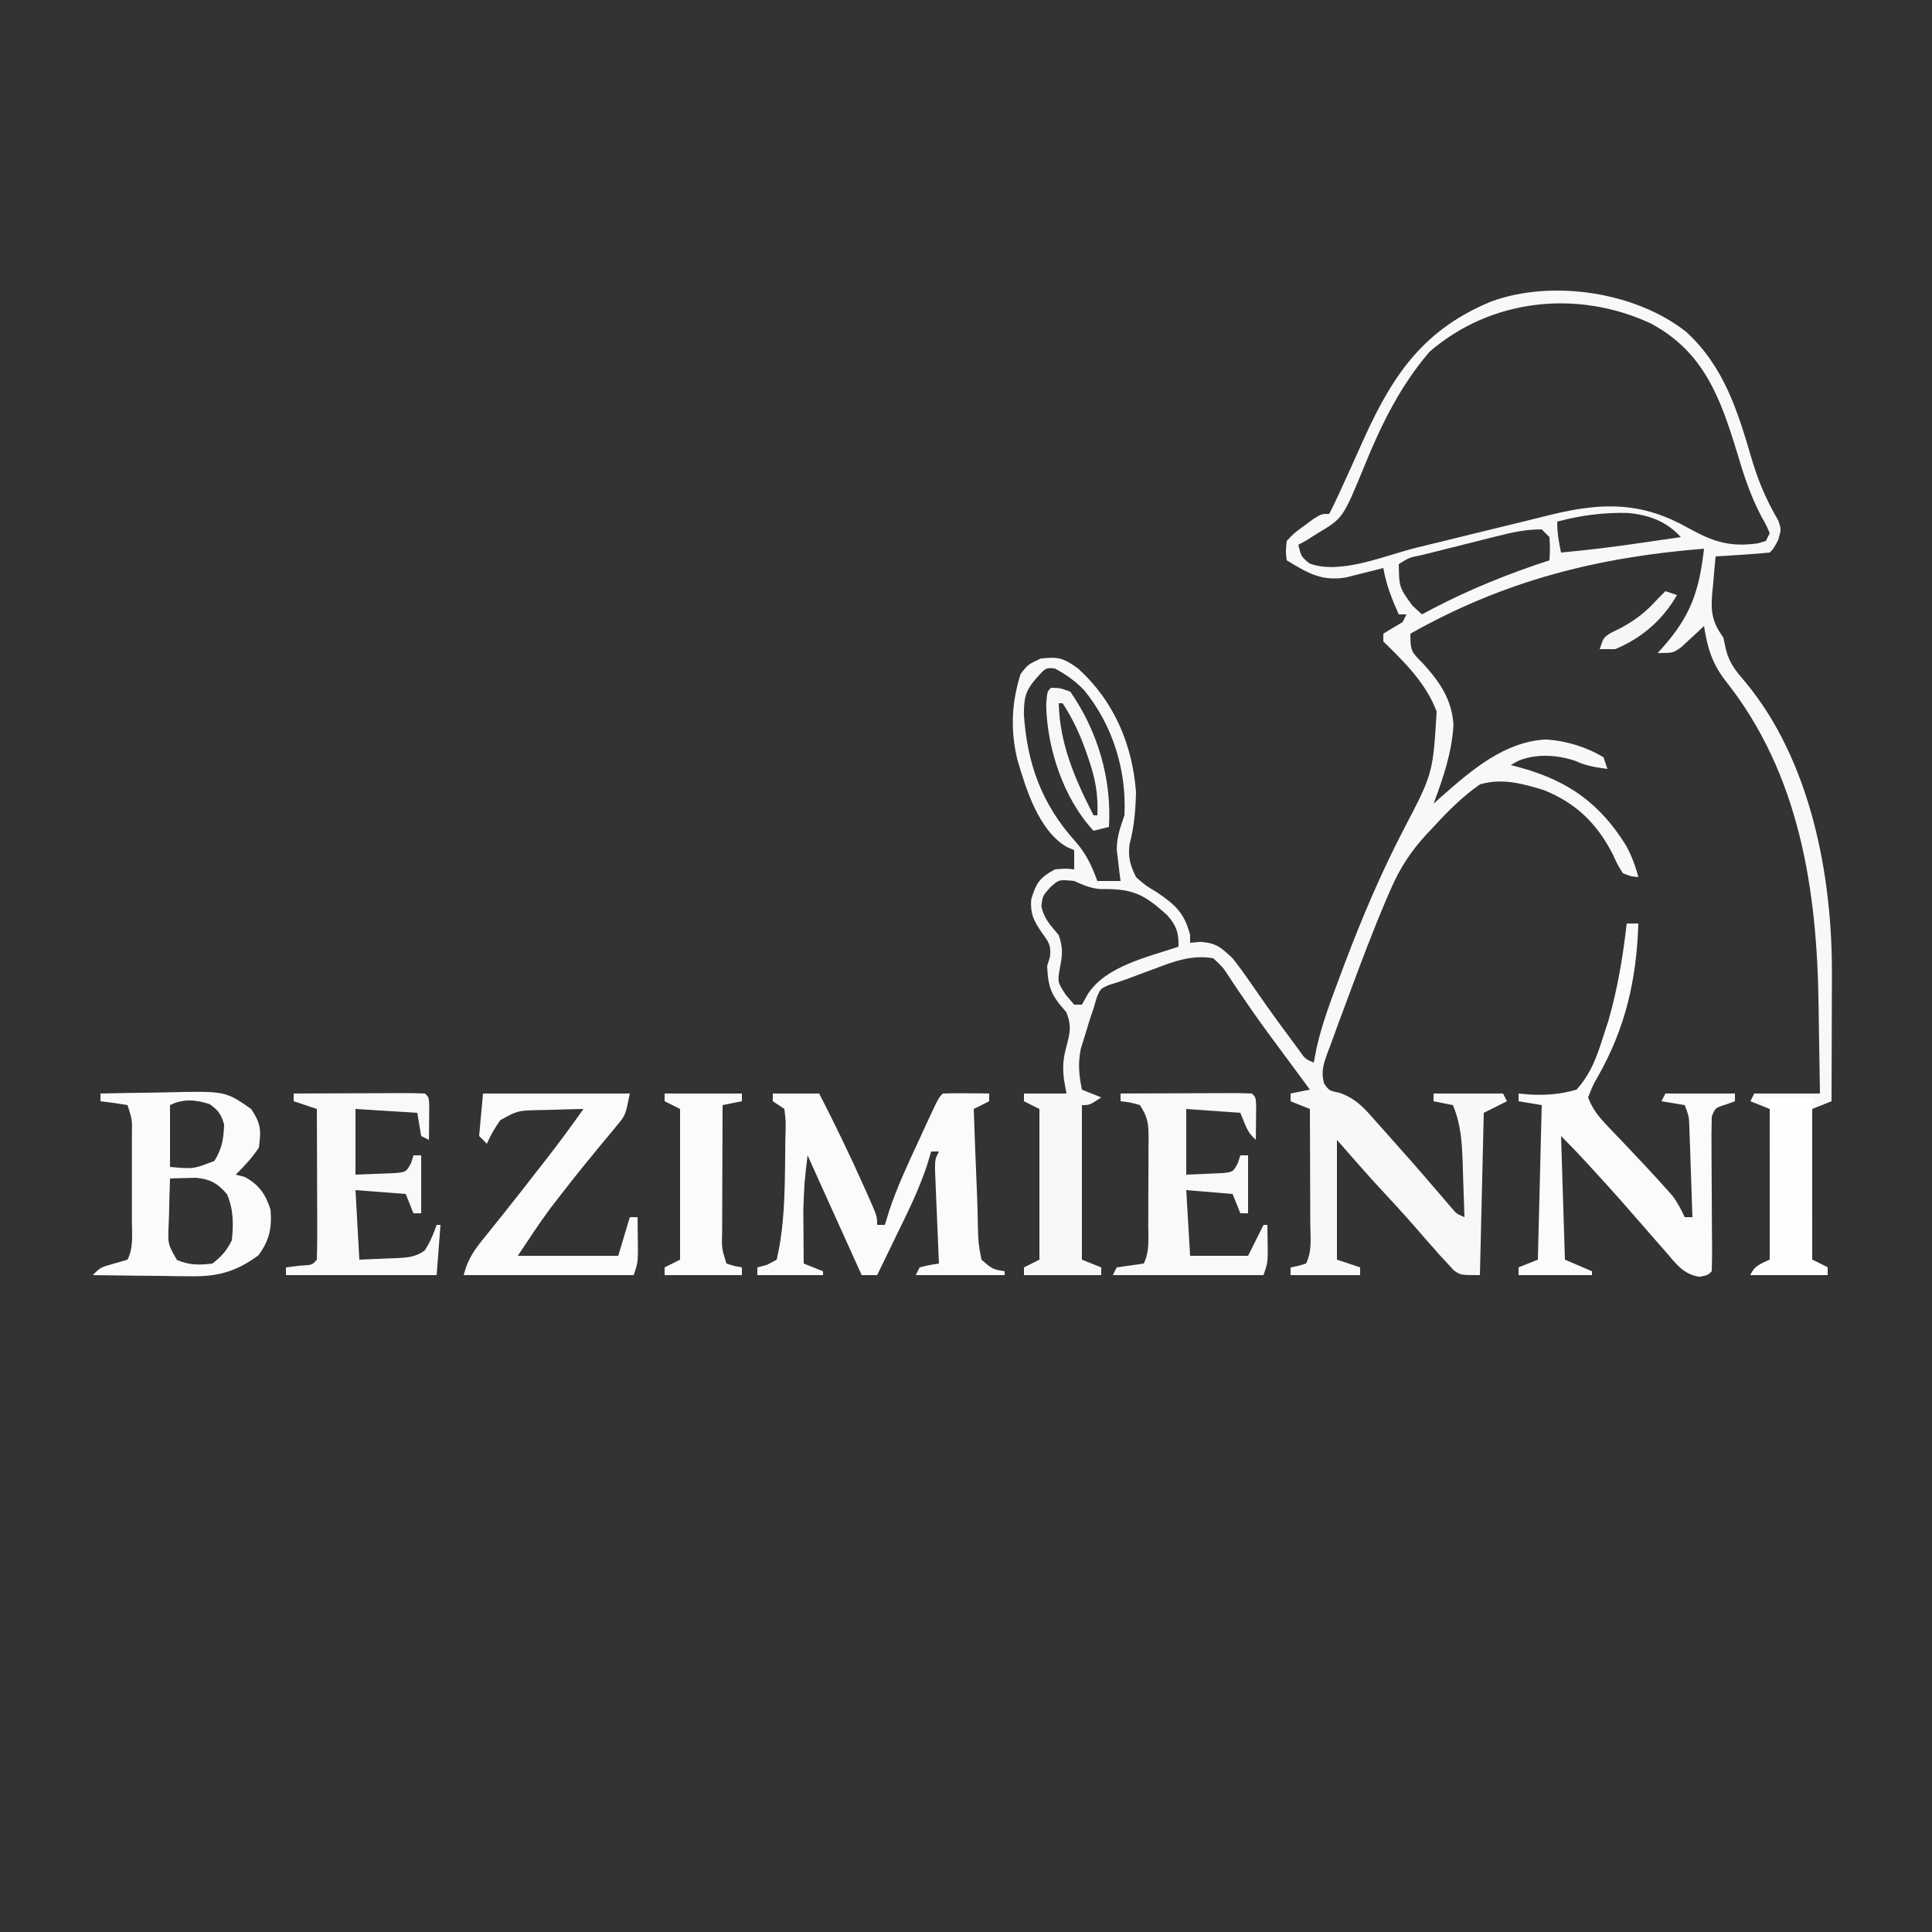
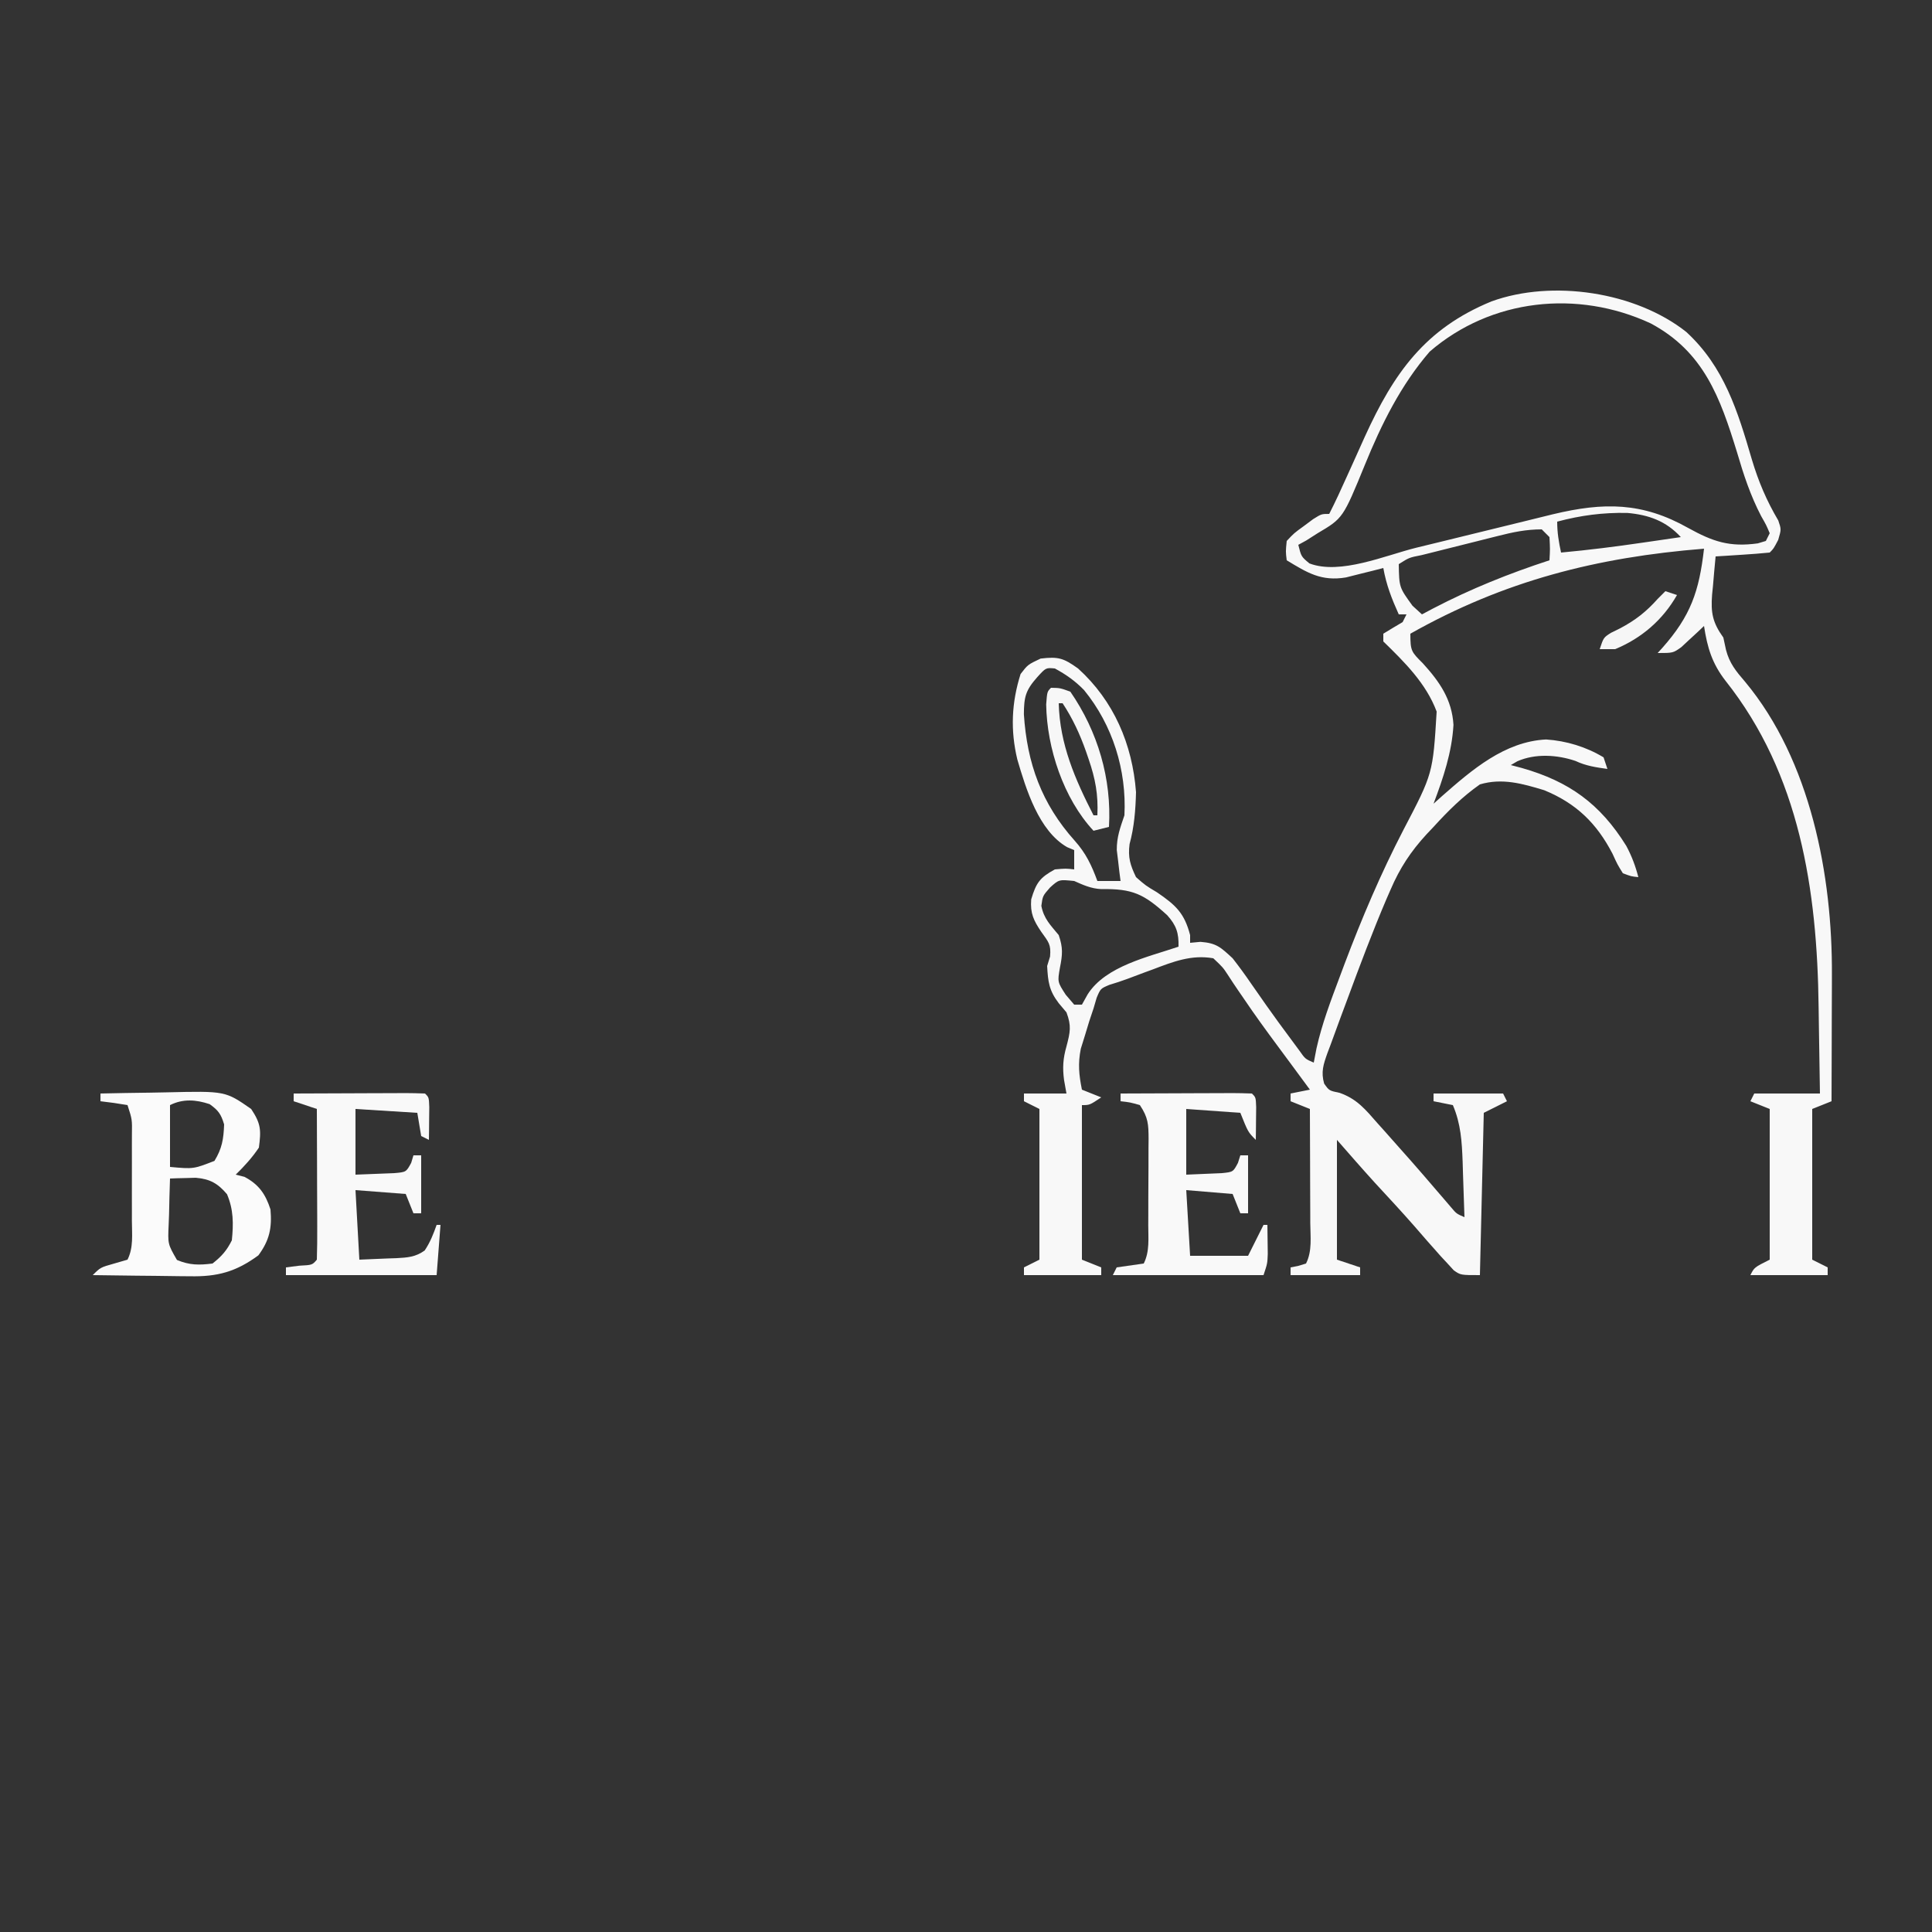
<svg xmlns="http://www.w3.org/2000/svg" width="500" height="500">
  <rect width="100%" height="100%" fill="#333333" stroke="none" />
  <path d="M0 0 C9.841 9.055 13.322 20.535 16.975 33.005 C18.68 38.713 20.783 43.666 23.82 48.804 C24.598 51.098 24.598 51.098 23.795 53.825 C22.598 56.098 22.598 56.098 21.598 57.098 C19.248 57.333 16.892 57.512 14.535 57.66 C13.245 57.744 11.954 57.828 10.625 57.914 C9.626 57.975 8.627 58.035 7.598 58.098 C7.348 60.66 7.122 63.22 6.91 65.785 C6.837 66.506 6.764 67.228 6.689 67.971 C6.32 72.728 6.833 75.242 9.598 79.098 C9.825 80.15 10.051 81.201 10.285 82.285 C11.185 85.765 12.891 87.826 15.223 90.535 C32.191 110.915 37.845 140.674 37.695 166.48 C37.693 167.891 37.693 167.891 37.691 169.33 C37.685 172.294 37.673 175.258 37.66 178.223 C37.655 180.249 37.651 182.275 37.646 184.301 C37.636 189.233 37.618 194.165 37.598 199.098 C35.123 200.088 35.123 200.088 32.598 201.098 C32.598 213.968 32.598 226.838 32.598 240.098 C33.918 240.758 35.238 241.418 36.598 242.098 C36.598 242.758 36.598 243.418 36.598 244.098 C29.998 244.098 23.398 244.098 16.598 244.098 C17.598 242.098 17.598 242.098 21.598 240.098 C21.598 227.228 21.598 214.358 21.598 201.098 C19.948 200.438 18.298 199.778 16.598 199.098 C16.928 198.438 17.258 197.778 17.598 197.098 C23.208 197.098 28.818 197.098 34.598 197.098 C34.523 191.482 34.439 185.867 34.335 180.252 C34.302 178.352 34.274 176.451 34.251 174.551 C33.877 144.494 29.398 114.533 10.188 90.32 C6.69 85.824 5.451 81.714 4.598 76.098 C4.067 76.603 3.535 77.108 2.988 77.629 C2.282 78.279 1.575 78.928 0.848 79.598 C0.152 80.247 -0.545 80.897 -1.262 81.566 C-3.402 83.098 -3.402 83.098 -7.402 83.098 C-6.822 82.462 -6.822 82.462 -6.23 81.812 C1.156 73.494 3.335 67.144 4.598 56.098 C-23.127 58.318 -47.089 64.382 -71.402 78.098 C-71.402 82.618 -71.137 82.795 -68.152 85.785 C-63.828 90.548 -60.643 95.107 -60.246 101.691 C-60.658 108.865 -62.893 115.41 -65.402 122.098 C-64.675 121.445 -63.948 120.793 -63.199 120.121 C-55.471 113.338 -47.016 106.01 -36.277 105.473 C-31.038 105.821 -25.906 107.377 -21.402 110.098 C-21.072 111.088 -20.742 112.078 -20.402 113.098 C-23.36 112.685 -25.939 112.316 -28.652 111.035 C-33.402 109.416 -39.059 109.067 -43.711 111.113 C-44.269 111.438 -44.827 111.763 -45.402 112.098 C-44.436 112.354 -43.469 112.611 -42.473 112.875 C-30.334 116.344 -22.301 122.092 -15.52 133.012 C-14.121 135.623 -13.138 138.23 -12.402 141.098 C-14.234 140.914 -14.234 140.914 -16.402 140.098 C-17.789 137.875 -17.789 137.875 -19.09 135.035 C-23.193 127.136 -28.493 121.989 -36.777 118.598 C-42.392 116.903 -47.647 115.391 -53.402 117.098 C-57.934 120.276 -61.681 124.007 -65.402 128.098 C-65.987 128.715 -66.571 129.332 -67.173 129.968 C-71.3 134.452 -74.135 138.758 -76.527 144.348 C-76.884 145.161 -77.24 145.974 -77.607 146.812 C-81.229 155.313 -84.477 163.969 -87.679 172.635 C-88.285 174.275 -88.896 175.913 -89.512 177.55 C-90.381 179.873 -91.228 182.202 -92.07 184.535 C-92.336 185.239 -92.603 185.942 -92.877 186.667 C-93.901 189.57 -94.57 191.504 -93.718 194.518 C-92.426 196.362 -92.426 196.362 -89.68 196.934 C-85.213 198.52 -83.035 201.215 -79.965 204.723 C-79.109 205.673 -79.109 205.673 -78.236 206.643 C-76.613 208.451 -75.005 210.272 -73.402 212.098 C-72.692 212.897 -71.982 213.696 -71.25 214.52 C-68.975 217.099 -66.736 219.708 -64.5 222.32 C-63.87 223.051 -63.239 223.782 -62.59 224.535 C-62.027 225.194 -61.463 225.853 -60.883 226.531 C-59.468 228.208 -59.468 228.208 -57.402 229.098 C-57.513 225.389 -57.643 221.681 -57.777 217.973 C-57.808 216.926 -57.839 215.879 -57.871 214.801 C-58.07 209.563 -58.319 204.993 -60.402 200.098 C-62.052 199.768 -63.702 199.438 -65.402 199.098 C-65.402 198.438 -65.402 197.778 -65.402 197.098 C-59.462 197.098 -53.522 197.098 -47.402 197.098 C-47.072 197.758 -46.742 198.418 -46.402 199.098 C-48.382 200.088 -50.362 201.078 -52.402 202.098 C-52.732 215.958 -53.062 229.818 -53.402 244.098 C-58.402 244.098 -58.402 244.098 -60.176 242.848 C-60.704 242.27 -61.233 241.693 -61.777 241.098 C-62.378 240.452 -62.979 239.806 -63.598 239.141 C-64.193 238.466 -64.789 237.792 -65.402 237.098 C-65.936 236.496 -66.47 235.894 -67.02 235.273 C-68.147 233.986 -69.269 232.694 -70.387 231.398 C-73.707 227.609 -77.14 223.923 -80.559 220.223 C-83.891 216.56 -87.142 212.824 -90.402 209.098 C-90.402 219.328 -90.402 229.558 -90.402 240.098 C-88.422 240.758 -86.442 241.418 -84.402 242.098 C-84.402 242.758 -84.402 243.418 -84.402 244.098 C-90.342 244.098 -96.282 244.098 -102.402 244.098 C-102.402 243.438 -102.402 242.778 -102.402 242.098 C-101.763 241.974 -101.124 241.85 -100.465 241.723 C-99.784 241.516 -99.104 241.31 -98.402 241.098 C-96.763 237.819 -97.282 234.192 -97.305 230.59 C-97.306 229.749 -97.308 228.909 -97.309 228.043 C-97.315 225.353 -97.327 222.663 -97.34 219.973 C-97.345 218.151 -97.349 216.329 -97.354 214.508 C-97.365 210.038 -97.382 205.568 -97.402 201.098 C-99.052 200.438 -100.702 199.778 -102.402 199.098 C-102.402 198.438 -102.402 197.778 -102.402 197.098 C-100.752 196.768 -99.102 196.438 -97.402 196.098 C-97.769 195.601 -98.135 195.104 -98.513 194.592 C-99.616 193.095 -100.719 191.598 -101.822 190.101 C-103.091 188.381 -104.362 186.663 -105.637 184.948 C-108.679 180.845 -111.68 176.732 -114.535 172.496 C-115.012 171.803 -115.488 171.111 -115.979 170.397 C-116.867 169.1 -117.737 167.791 -118.585 166.469 C-119.903 164.459 -119.903 164.459 -122.402 162.098 C-128.054 161.107 -132.806 162.989 -138.027 164.973 C-138.765 165.242 -139.502 165.511 -140.262 165.789 C-141.684 166.312 -143.103 166.845 -144.517 167.39 C-146.09 167.98 -147.693 168.491 -149.301 168.98 C-151.582 169.943 -151.582 169.943 -152.578 172.293 C-152.85 173.219 -153.122 174.144 -153.402 175.098 C-153.767 176.188 -154.132 177.279 -154.508 178.402 C-154.865 179.581 -155.222 180.759 -155.59 181.973 C-155.955 183.146 -156.319 184.319 -156.695 185.527 C-157.46 189.391 -157.173 192.259 -156.402 196.098 C-154.752 196.758 -153.102 197.418 -151.402 198.098 C-154.402 200.098 -154.402 200.098 -156.402 200.098 C-156.402 213.298 -156.402 226.498 -156.402 240.098 C-154.752 240.758 -153.102 241.418 -151.402 242.098 C-151.402 242.758 -151.402 243.418 -151.402 244.098 C-158.002 244.098 -164.602 244.098 -171.402 244.098 C-171.402 243.438 -171.402 242.778 -171.402 242.098 C-169.422 241.108 -169.422 241.108 -167.402 240.098 C-167.402 227.228 -167.402 214.358 -167.402 201.098 C-168.722 200.438 -170.042 199.778 -171.402 199.098 C-171.402 198.438 -171.402 197.778 -171.402 197.098 C-167.772 197.098 -164.142 197.098 -160.402 197.098 C-160.609 195.943 -160.815 194.788 -161.027 193.598 C-161.447 190.396 -161.288 188.011 -160.402 184.91 C-159.432 181.211 -159.075 179.606 -160.402 176.098 C-161.062 175.314 -161.722 174.53 -162.402 173.723 C-164.903 170.44 -165.183 168.184 -165.402 164.098 C-165.155 163.293 -164.907 162.489 -164.652 161.66 C-164.341 158.472 -165.09 157.844 -166.902 155.285 C-168.909 152.32 -169.809 150.454 -169.527 146.848 C-168.241 142.56 -167.303 141.225 -163.402 139.098 C-160.59 138.848 -160.59 138.848 -158.402 139.098 C-158.402 137.448 -158.402 135.798 -158.402 134.098 C-159.3 133.726 -159.3 133.726 -160.215 133.348 C-167.569 129.145 -170.874 118.319 -173.125 110.629 C-174.933 103.063 -174.619 95.95 -172.277 88.535 C-170.402 86.098 -170.402 86.098 -167.09 84.535 C-162.489 83.989 -161.17 84.406 -157.402 87.098 C-148.147 95.475 -143.34 106.702 -142.402 119.098 C-142.517 123.66 -142.865 128.131 -144.07 132.543 C-144.519 135.999 -143.902 137.96 -142.402 141.098 C-139.922 143.271 -139.922 143.271 -136.965 145.035 C-132.104 148.35 -129.882 150.407 -128.402 156.098 C-128.402 156.758 -128.402 157.418 -128.402 158.098 C-127.515 158.015 -126.629 157.933 -125.715 157.848 C-121.543 158.162 -120.453 159.282 -117.402 162.098 C-115.734 164.241 -114.177 166.359 -112.652 168.598 C-111.784 169.842 -110.914 171.085 -110.043 172.328 C-109.607 172.954 -109.17 173.579 -108.721 174.224 C-106.66 177.153 -104.541 180.037 -102.402 182.91 C-101.68 183.886 -100.959 184.862 -100.215 185.867 C-98.596 188.173 -98.596 188.173 -96.402 189.098 C-96.168 187.879 -95.933 186.661 -95.691 185.406 C-94.29 179.12 -92.039 173.18 -89.777 167.16 C-89.331 165.967 -88.886 164.775 -88.426 163.546 C-83.946 151.687 -79.038 140.133 -73.201 128.878 C-65.566 114.287 -65.566 114.287 -64.598 98.25 C-67.331 90.938 -72.927 85.44 -78.402 80.098 C-78.402 79.438 -78.402 78.778 -78.402 78.098 C-76.747 77.079 -75.08 76.08 -73.402 75.098 C-73.072 74.438 -72.742 73.778 -72.402 73.098 C-73.062 73.098 -73.722 73.098 -74.402 73.098 C-76.231 69.043 -77.62 65.495 -78.402 61.098 C-79.723 61.44 -79.723 61.44 -81.07 61.789 C-82.232 62.077 -83.393 62.364 -84.59 62.66 C-85.738 62.95 -86.887 63.24 -88.07 63.539 C-94.449 64.608 -98.107 62.316 -103.402 59.098 C-103.676 56.836 -103.676 56.836 -103.402 54.098 C-101.504 52.078 -101.504 52.078 -99.027 50.285 C-98.215 49.681 -97.403 49.076 -96.566 48.453 C-94.402 47.098 -94.402 47.098 -92.402 47.098 C-90.776 43.91 -89.292 40.671 -87.828 37.406 C-87.325 36.296 -86.821 35.185 -86.303 34.041 C-85.258 31.734 -84.219 29.424 -83.186 27.111 C-75.67 10.608 -67.573 -0.858 -50.402 -7.902 C-34.654 -13.619 -13.102 -10.375 0 0 Z M-66.402 5.098 C-73.848 13.711 -78.881 23.857 -83.148 34.336 C-88.827 48.209 -88.827 48.209 -95.402 52.098 C-96.856 53.026 -96.856 53.026 -98.34 53.973 C-99.02 54.344 -99.701 54.715 -100.402 55.098 C-99.644 58.144 -99.644 58.144 -97.527 59.91 C-89.55 62.942 -77.863 57.824 -69.844 55.84 C-67.909 55.369 -65.975 54.899 -64.041 54.429 C-59.328 53.285 -54.618 52.136 -49.911 50.969 C-47.253 50.311 -44.593 49.66 -41.932 49.017 C-39.443 48.416 -36.958 47.805 -34.475 47.181 C-21.331 44.037 -11.365 44.043 0.5 50.734 C6.913 54.275 11.187 55.729 18.516 54.723 C19.203 54.516 19.89 54.31 20.598 54.098 C21.093 53.108 21.093 53.108 21.598 52.098 C20.712 49.99 20.712 49.99 19.375 47.652 C16.602 42.32 14.844 36.974 13.16 31.223 C8.783 16.983 4.546 5.133 -9.215 -2.215 C-28.157 -10.995 -50.494 -8.635 -66.402 5.098 Z M-33.402 49.098 C-33.402 51.937 -33 54.335 -32.402 57.098 C-25.326 56.452 -18.307 55.567 -11.277 54.535 C-10.321 54.397 -9.364 54.258 -8.379 54.115 C-6.053 53.778 -3.728 53.439 -1.402 53.098 C-5.254 48.918 -9.709 47.339 -15.277 46.84 C-21.622 46.727 -27.28 47.465 -33.402 49.098 Z M-48.758 52.812 C-49.46 52.988 -50.162 53.163 -50.886 53.343 C-52.365 53.714 -53.843 54.086 -55.321 54.461 C-57.591 55.035 -59.863 55.601 -62.135 56.166 C-63.572 56.527 -65.009 56.888 -66.445 57.25 C-67.128 57.42 -67.81 57.59 -68.513 57.765 C-71.727 58.397 -71.727 58.397 -74.402 60.098 C-74.299 66.1 -74.299 66.1 -70.848 70.863 C-70.041 71.601 -69.234 72.338 -68.402 73.098 C-67.445 72.59 -66.487 72.082 -65.5 71.559 C-55.723 66.472 -45.873 62.519 -35.402 59.098 C-35.236 56.181 -35.236 56.181 -35.402 53.098 C-36.062 52.438 -36.722 51.778 -37.402 51.098 C-41.444 51.098 -44.882 51.827 -48.758 52.812 Z M-167.965 89.348 C-170.986 92.756 -171.391 94.459 -171.422 98.945 C-170.603 111.669 -166.815 122.13 -158.277 131.66 C-155.371 134.911 -153.901 138.017 -152.402 142.098 C-150.422 142.098 -148.442 142.098 -146.402 142.098 C-146.498 141.373 -146.593 140.649 -146.691 139.902 C-146.802 138.936 -146.913 137.969 -147.027 136.973 C-147.143 136.021 -147.259 135.07 -147.379 134.09 C-147.406 130.689 -146.487 128.303 -145.402 125.098 C-144.805 113.442 -148.442 101.744 -155.852 92.688 C-158.183 90.298 -160.468 88.698 -163.402 87.098 C-165.72 86.878 -165.72 86.878 -167.965 89.348 Z M-164.652 143.785 C-166.555 145.955 -166.555 145.955 -166.902 148.535 C-166.25 151.877 -164.55 153.495 -162.402 156.098 C-161.284 159.367 -161.404 161.105 -162.09 164.535 C-162.737 168.216 -162.737 168.216 -160.59 171.535 C-159.868 172.381 -159.146 173.226 -158.402 174.098 C-157.742 174.098 -157.082 174.098 -156.402 174.098 C-155.907 173.211 -155.412 172.324 -154.902 171.41 C-150.23 164.083 -139.188 161.747 -131.402 159.098 C-131.314 155.557 -131.962 153.587 -134.332 150.953 C-140.38 145.45 -143.273 144.059 -151.445 144.195 C-154.037 144.066 -156.048 143.144 -158.402 142.098 C-162.338 141.698 -162.338 141.698 -164.652 143.785 Z " fill="#F8F8F8" transform="translate(436.402,85.902)" />
-   <path d="M0 0 C3.96 0 7.92 0 12 0 C16.026 7.825 19.847 15.716 23.438 23.75 C23.791 24.536 24.145 25.322 24.51 26.132 C27 31.755 27 31.755 27 34 C27.66 34 28.32 34 29 34 C29.568 32.159 29.568 32.159 30.148 30.281 C32.193 24.151 34.904 18.354 37.625 12.5 C38.128 11.404 38.63 10.309 39.148 9.18 C42.858 1.142 42.858 1.142 44 0 C46.02 -0.072 48.042 -0.084 50.062 -0.062 C51.72 -0.049 51.72 -0.049 53.41 -0.035 C54.265 -0.024 55.119 -0.012 56 0 C56 0.66 56 1.32 56 2 C54.02 2.99 54.02 2.99 52 4 C52.265 11.617 52.561 19.231 52.881 26.846 C52.977 29.404 53.042 31.956 53.078 34.516 C53.203 38.808 53.203 38.808 54 43 C56.841 45.47 56.841 45.47 60 46 C60 46.33 60 46.66 60 47 C52.41 47 44.82 47 37 47 C37.495 46.01 37.495 46.01 38 45 C40.562 44.375 40.562 44.375 43 44 C42.947 42.789 42.947 42.789 42.892 41.553 C42.735 37.911 42.586 34.268 42.438 30.625 C42.353 28.718 42.353 28.718 42.268 26.773 C42.195 24.956 42.195 24.956 42.121 23.102 C42.074 21.981 42.027 20.86 41.978 19.706 C42 17 42 17 43 15 C42.34 15 41.68 15 41 15 C40.622 16.236 40.245 17.472 39.855 18.746 C37.85 24.762 35.094 30.374 32.312 36.062 C31.801 37.119 31.29 38.175 30.764 39.264 C29.514 41.845 28.259 44.424 27 47 C25.68 47 24.36 47 23 47 C18.38 36.77 13.76 26.54 9 16 C8.162 23.063 8.162 23.063 7.902 30.035 C7.906 30.863 7.909 31.692 7.912 32.545 C7.92 33.376 7.929 34.207 7.938 35.062 C7.942 35.928 7.947 36.794 7.951 37.686 C7.963 39.79 7.981 41.895 8 44 C9.65 44.66 11.3 45.32 13 46 C13 46.33 13 46.66 13 47 C7.39 47 1.78 47 -4 47 C-4 46.34 -4 45.68 -4 45 C-3.196 44.794 -2.391 44.587 -1.562 44.375 C-0.294 43.694 -0.294 43.694 1 43 C3.378 32.997 3.091 21.89 3.25 11.625 C3.271 10.894 3.293 10.162 3.315 9.409 C3.365 7.132 3.365 7.132 3 4 C2.01 3.34 1.02 2.68 0 2 C0 1.34 0 0.68 0 0 Z " fill="#FBFBFB" transform="translate(200,283)" />
-   <path d="M0 0 C0.99 0 1.98 0 3 0 C2.552 14.532 -0.33 27.071 -7.533 39.722 C-8.738 41.834 -8.738 41.834 -10 45 C-8.907 48.019 -7.186 50.089 -4.988 52.391 C-4.398 53.014 -3.808 53.638 -3.2 54.28 C-2.577 54.93 -1.954 55.58 -1.312 56.25 C-0.042 57.594 1.227 58.939 2.496 60.285 C3.407 61.248 3.407 61.248 4.335 62.231 C6.336 64.358 8.308 66.507 10.25 68.688 C10.75 69.248 11.25 69.809 11.766 70.387 C13.124 72.162 14.064 73.974 15 76 C15.66 76 16.32 76 17 76 C16.861 71.729 16.713 67.458 16.562 63.188 C16.523 61.973 16.484 60.758 16.443 59.506 C16.401 58.342 16.36 57.179 16.316 55.98 C16.261 54.37 16.261 54.37 16.205 52.727 C16.105 49.907 16.105 49.907 15 47 C12.03 46.505 12.03 46.505 9 46 C9.495 45.01 9.495 45.01 10 44 C15.94 44 21.88 44 28 44 C28 44.66 28 45.32 28 46 C27.196 46.289 26.391 46.578 25.562 46.875 C22.867 47.733 22.867 47.733 22 50 C21.925 52.978 21.909 55.933 21.938 58.91 C21.941 59.793 21.945 60.675 21.949 61.585 C21.961 64.411 21.98 67.237 22 70.062 C22.026 73.783 22.047 77.503 22.062 81.223 C22.071 82.086 22.079 82.95 22.088 83.839 C22.096 85.893 22.053 87.947 22 90 C21 91 21 91 18.805 91.438 C14.635 90.787 12.742 88.063 10.125 85 C9.594 84.401 9.063 83.803 8.516 83.186 C6.997 81.468 5.496 79.737 4 78 C3.035 76.9 3.035 76.9 2.051 75.777 C0.982 74.558 -0.083 73.336 -1.145 72.109 C-3.643 69.269 -6.194 66.477 -8.75 63.688 C-9.459 62.913 -9.459 62.913 -10.182 62.123 C-12.411 59.696 -14.67 57.33 -17 55 C-16.67 65.56 -16.34 76.12 -16 87 C-13.69 87.99 -11.38 88.98 -9 90 C-9 90.33 -9 90.66 -9 91 C-15.27 91 -21.54 91 -28 91 C-28 90.34 -28 89.68 -28 89 C-25.525 88.01 -25.525 88.01 -23 87 C-22.67 73.8 -22.34 60.6 -22 47 C-23.98 46.67 -25.96 46.34 -28 46 C-28 45.34 -28 44.68 -28 44 C-26.498 44.135 -26.498 44.135 -24.965 44.273 C-20.665 44.462 -17.168 44.203 -13 43 C-9.261 38.886 -7.626 34.214 -6 29 C-5.393 27.132 -5.393 27.132 -4.773 25.227 C-2.354 16.924 -1.004 8.576 0 0 Z " fill="#FBFBFB" transform="translate(421,239)" />
  <path d="M0 0 C4.268 -0.1 8.536 -0.172 12.805 -0.22 C14.254 -0.24 15.703 -0.267 17.152 -0.302 C32.3 -0.657 32.3 -0.657 39 4 C41.536 7.804 41.602 9.485 41 14 C39.258 16.607 37.237 18.81 35 21 C35.742 21.186 36.485 21.371 37.25 21.562 C41 23.523 42.726 26.06 44 30 C44.417 34.787 43.741 37.998 40.875 41.875 C35.093 46.148 30.214 47.454 23.098 47.293 C22.375 47.289 21.653 47.284 20.908 47.28 C18.626 47.263 16.344 47.226 14.062 47.188 C12.505 47.172 10.947 47.159 9.389 47.146 C5.592 47.114 1.796 47.062 -2 47 C0 45 0 45 3.562 44 C5.264 43.505 5.264 43.505 7 43 C8.577 39.845 8.142 36.463 8.133 33 C8.134 32.209 8.135 31.417 8.136 30.602 C8.136 28.927 8.135 27.253 8.13 25.578 C8.125 23.01 8.13 20.443 8.137 17.875 C8.136 16.25 8.135 14.625 8.133 13 C8.135 12.229 8.137 11.458 8.139 10.664 C8.205 6.703 8.205 6.703 7 3 C4.678 2.593 2.343 2.256 0 2 C0 1.34 0 0.68 0 0 Z M18 3 C18 8.28 18 13.56 18 19 C24.067 19.55 24.067 19.55 29.5 17.438 C31.475 14.227 31.866 11.752 32 8 C31.203 5.319 30.513 4.366 28.25 2.75 C24.726 1.575 21.365 1.318 18 3 Z M18 22 C17.884 25.104 17.813 28.207 17.75 31.312 C17.716 32.194 17.683 33.075 17.648 33.982 C17.421 38.955 17.421 38.955 19.797 43.078 C23.067 44.446 25.498 44.438 29 44 C31.365 42.133 32.66 40.679 34 38 C34.438 33.712 34.449 30.056 32.75 26.062 C30.366 23.253 28.337 22.111 24.641 21.805 C23.852 21.828 23.063 21.851 22.25 21.875 C21.051 21.902 21.051 21.902 19.828 21.93 C18.923 21.964 18.923 21.964 18 22 Z " fill="#FBFBFB" transform="translate(26,283)" />
-   <path d="M0 0 C12.54 0 25.08 0 38 0 C36.876 5.622 36.876 5.622 34.629 8.312 C34.142 8.907 33.655 9.501 33.153 10.113 C32.628 10.736 32.103 11.358 31.562 12 C30.466 13.335 29.371 14.671 28.277 16.008 C27.451 17.01 27.451 17.01 26.609 18.032 C24.23 20.941 21.919 23.899 19.625 26.875 C18.875 27.842 18.125 28.809 17.352 29.805 C14.431 33.773 11.733 37.901 9 42 C17.58 42 26.16 42 35 42 C35.99 38.7 36.98 35.4 38 32 C38.66 32 39.32 32 40 32 C40.027 33.937 40.046 35.875 40.062 37.812 C40.074 38.891 40.086 39.97 40.098 41.082 C40 44 40 44 39 47 C24.48 47 9.96 47 -5 47 C-3.913 42.653 -2.071 40.245 0.688 36.875 C1.684 35.632 2.68 34.389 3.676 33.145 C4.21 32.48 4.745 31.816 5.295 31.131 C8.357 27.303 11.365 23.432 14.375 19.562 C15.248 18.446 15.248 18.446 16.139 17.306 C19.539 12.944 22.818 8.523 26 4 C22.915 4.052 19.833 4.147 16.75 4.25 C15.877 4.264 15.005 4.278 14.105 4.293 C8.916 4.444 8.916 4.444 4.469 6.906 C3.083 8.882 1.951 10.782 1 13 C0.34 12.34 -0.32 11.68 -1 11 C-0.67 7.37 -0.34 3.74 0 0 Z " fill="#FBFBFB" transform="translate(125,283)" />
  <path d="M0 0 C4.824 -0.025 9.648 -0.043 14.471 -0.055 C16.114 -0.06 17.756 -0.067 19.398 -0.075 C21.754 -0.088 24.109 -0.093 26.465 -0.098 C27.203 -0.103 27.942 -0.108 28.703 -0.113 C30.469 -0.113 32.235 -0.062 34 0 C35 1 35 1 35.098 3.504 C35.086 4.513 35.074 5.523 35.062 6.562 C35.053 7.574 35.044 8.586 35.035 9.629 C35.024 10.411 35.012 11.194 35 12 C34.34 11.67 33.68 11.34 33 11 C32.505 8.03 32.505 8.03 32 5 C26.72 4.67 21.44 4.34 16 4 C16 9.61 16 15.22 16 21 C18.104 20.918 20.207 20.835 22.375 20.75 C23.558 20.704 24.742 20.657 25.961 20.609 C29.113 20.344 29.113 20.344 30.414 17.953 C30.607 17.309 30.801 16.664 31 16 C31.66 16 32.32 16 33 16 C33 20.95 33 25.9 33 31 C32.34 31 31.68 31 31 31 C30.34 29.35 29.68 27.7 29 26 C24.71 25.67 20.42 25.34 16 25 C16.33 30.94 16.66 36.88 17 43 C20.62 42.845 20.62 42.845 24.312 42.688 C25.068 42.663 25.824 42.638 26.603 42.612 C29.476 42.454 31.539 42.332 33.906 40.625 C35.316 38.531 36.165 36.376 37 34 C37.33 34 37.66 34 38 34 C37.67 38.29 37.34 42.58 37 47 C24.13 47 11.26 47 -2 47 C-2 46.34 -2 45.68 -2 45 C-0.866 44.856 0.269 44.711 1.438 44.562 C4.808 44.388 4.808 44.388 6 43 C6.089 40.116 6.115 37.255 6.098 34.371 C6.096 33.507 6.095 32.643 6.093 31.752 C6.088 28.981 6.075 26.209 6.062 23.438 C6.057 21.563 6.053 19.689 6.049 17.814 C6.038 13.21 6.021 8.605 6 4 C4.02 3.34 2.04 2.68 0 2 C0 1.34 0 0.68 0 0 Z " fill="#F9F9F9" transform="translate(76,283)" />
  <path d="M0 0 C4.824 -0.025 9.648 -0.043 14.471 -0.055 C16.114 -0.06 17.756 -0.067 19.398 -0.075 C21.754 -0.088 24.109 -0.093 26.465 -0.098 C27.203 -0.103 27.942 -0.108 28.703 -0.113 C30.469 -0.113 32.235 -0.062 34 0 C35 1 35 1 35.098 3.504 C35.086 4.513 35.074 5.523 35.062 6.562 C35.053 7.574 35.044 8.586 35.035 9.629 C35.024 10.411 35.012 11.194 35 12 C33 10 33 10 31 5 C24.07 4.505 24.07 4.505 17 4 C17 9.61 17 15.22 17 21 C18.939 20.918 20.878 20.835 22.875 20.75 C23.966 20.704 25.056 20.657 26.18 20.609 C29.133 20.312 29.133 20.312 30.383 17.953 C30.586 17.309 30.79 16.664 31 16 C31.66 16 32.32 16 33 16 C33 20.95 33 25.9 33 31 C32.34 31 31.68 31 31 31 C30.34 29.35 29.68 27.7 29 26 C25.04 25.67 21.08 25.34 17 25 C17.495 33.415 17.495 33.415 18 42 C22.95 42 27.9 42 33 42 C34.32 39.36 35.64 36.72 37 34 C37.33 34 37.66 34 38 34 C38.027 35.604 38.046 37.208 38.062 38.812 C38.074 39.706 38.086 40.599 38.098 41.52 C38 44 38 44 37 47 C24.13 47 11.26 47 -2 47 C-1.67 46.34 -1.34 45.68 -1 45 C1.333 44.667 3.667 44.333 6 44 C7.572 40.855 7.163 37.488 7.168 34.035 C7.173 32.851 7.173 32.851 7.178 31.644 C7.183 29.974 7.185 28.303 7.185 26.633 C7.187 24.076 7.206 21.52 7.225 18.963 C7.228 17.341 7.23 15.719 7.23 14.098 C7.241 12.949 7.241 12.949 7.252 11.777 C7.236 7.977 7.161 6.241 5 3 C2.437 2.27 2.437 2.27 0 2 C0 1.34 0 0.68 0 0 Z " fill="#F9F9F9" transform="translate(290,283)" />
-   <path d="M0 0 C6.6 0 13.2 0 20 0 C20 0.66 20 1.32 20 2 C18.35 2.33 16.7 2.66 15 3 C14.975 8.518 14.957 14.035 14.945 19.553 C14.94 21.431 14.933 23.309 14.925 25.187 C14.912 27.882 14.907 30.578 14.902 33.273 C14.897 34.116 14.892 34.959 14.887 35.827 C14.766 40.047 14.766 40.047 16 44 C18.025 44.652 18.025 44.652 20 45 C20 45.66 20 46.32 20 47 C13.4 47 6.8 47 0 47 C0 46.34 0 45.68 0 45 C1.32 44.34 2.64 43.68 4 43 C4 30.13 4 17.26 4 4 C2.68 3.34 1.36 2.68 0 2 C0 1.34 0 0.68 0 0 Z " fill="#FBFBFB" transform="translate(172,283)" />
-   <path d="M0 0 C4.95 0 9.9 0 15 0 C14.67 0.99 14.34 1.98 14 3 C13.915 5.95 13.884 8.875 13.902 11.824 C13.904 13.116 13.904 13.116 13.907 14.435 C13.912 17.186 13.925 19.936 13.938 22.688 C13.943 24.553 13.947 26.418 13.951 28.283 C13.962 32.856 13.979 37.428 14 42 C15.32 42.66 16.64 43.32 18 44 C18 44.66 18 45.32 18 46 C11.4 46 4.8 46 -2 46 C-0.745 43.489 0.501 43.129 3 42 C3.074 36.501 3.129 31.002 3.165 25.502 C3.18 23.631 3.2 21.76 3.226 19.889 C3.263 17.201 3.28 14.513 3.293 11.824 C3.308 10.987 3.324 10.149 3.34 9.286 C3.375 6.658 3.375 6.658 3 3 C2.01 2.01 1.02 1.02 0 0 Z " fill="#FEFEFE" transform="translate(455,284)" />
  <path d="M0 0 C2.336 0.039 2.336 0.039 5 1 C12.105 11.295 15.729 23.557 15 36 C13.02 36.495 13.02 36.495 11 37 C3.234 28.658 -1.068 15.614 -1.25 4.312 C-1 1 -1 1 0 0 Z M2 4 C2.263 14.599 6.223 23.669 11 33 C11.33 33 11.66 33 12 33 C12.248 27.656 11.482 23.551 9.75 18.5 C9.525 17.845 9.301 17.19 9.07 16.515 C7.474 11.994 5.631 7.996 3 4 C2.67 4 2.34 4 2 4 Z " fill="#F7F7F7" transform="translate(272,178)" />
  <path d="M0 0 C0.99 0.33 1.98 0.66 3 1 C-0.668 7.419 -6.118 12.15 -13 15 C-14.32 15 -15.64 15 -17 15 C-16 12 -16 12 -14.109 10.789 C-13.331 10.405 -12.552 10.021 -11.75 9.625 C-7.817 7.555 -4.983 5.345 -2 2 C-1.34 1.34 -0.68 0.68 0 0 Z " fill="#F6F6F6" transform="translate(431,153)" />
</svg>